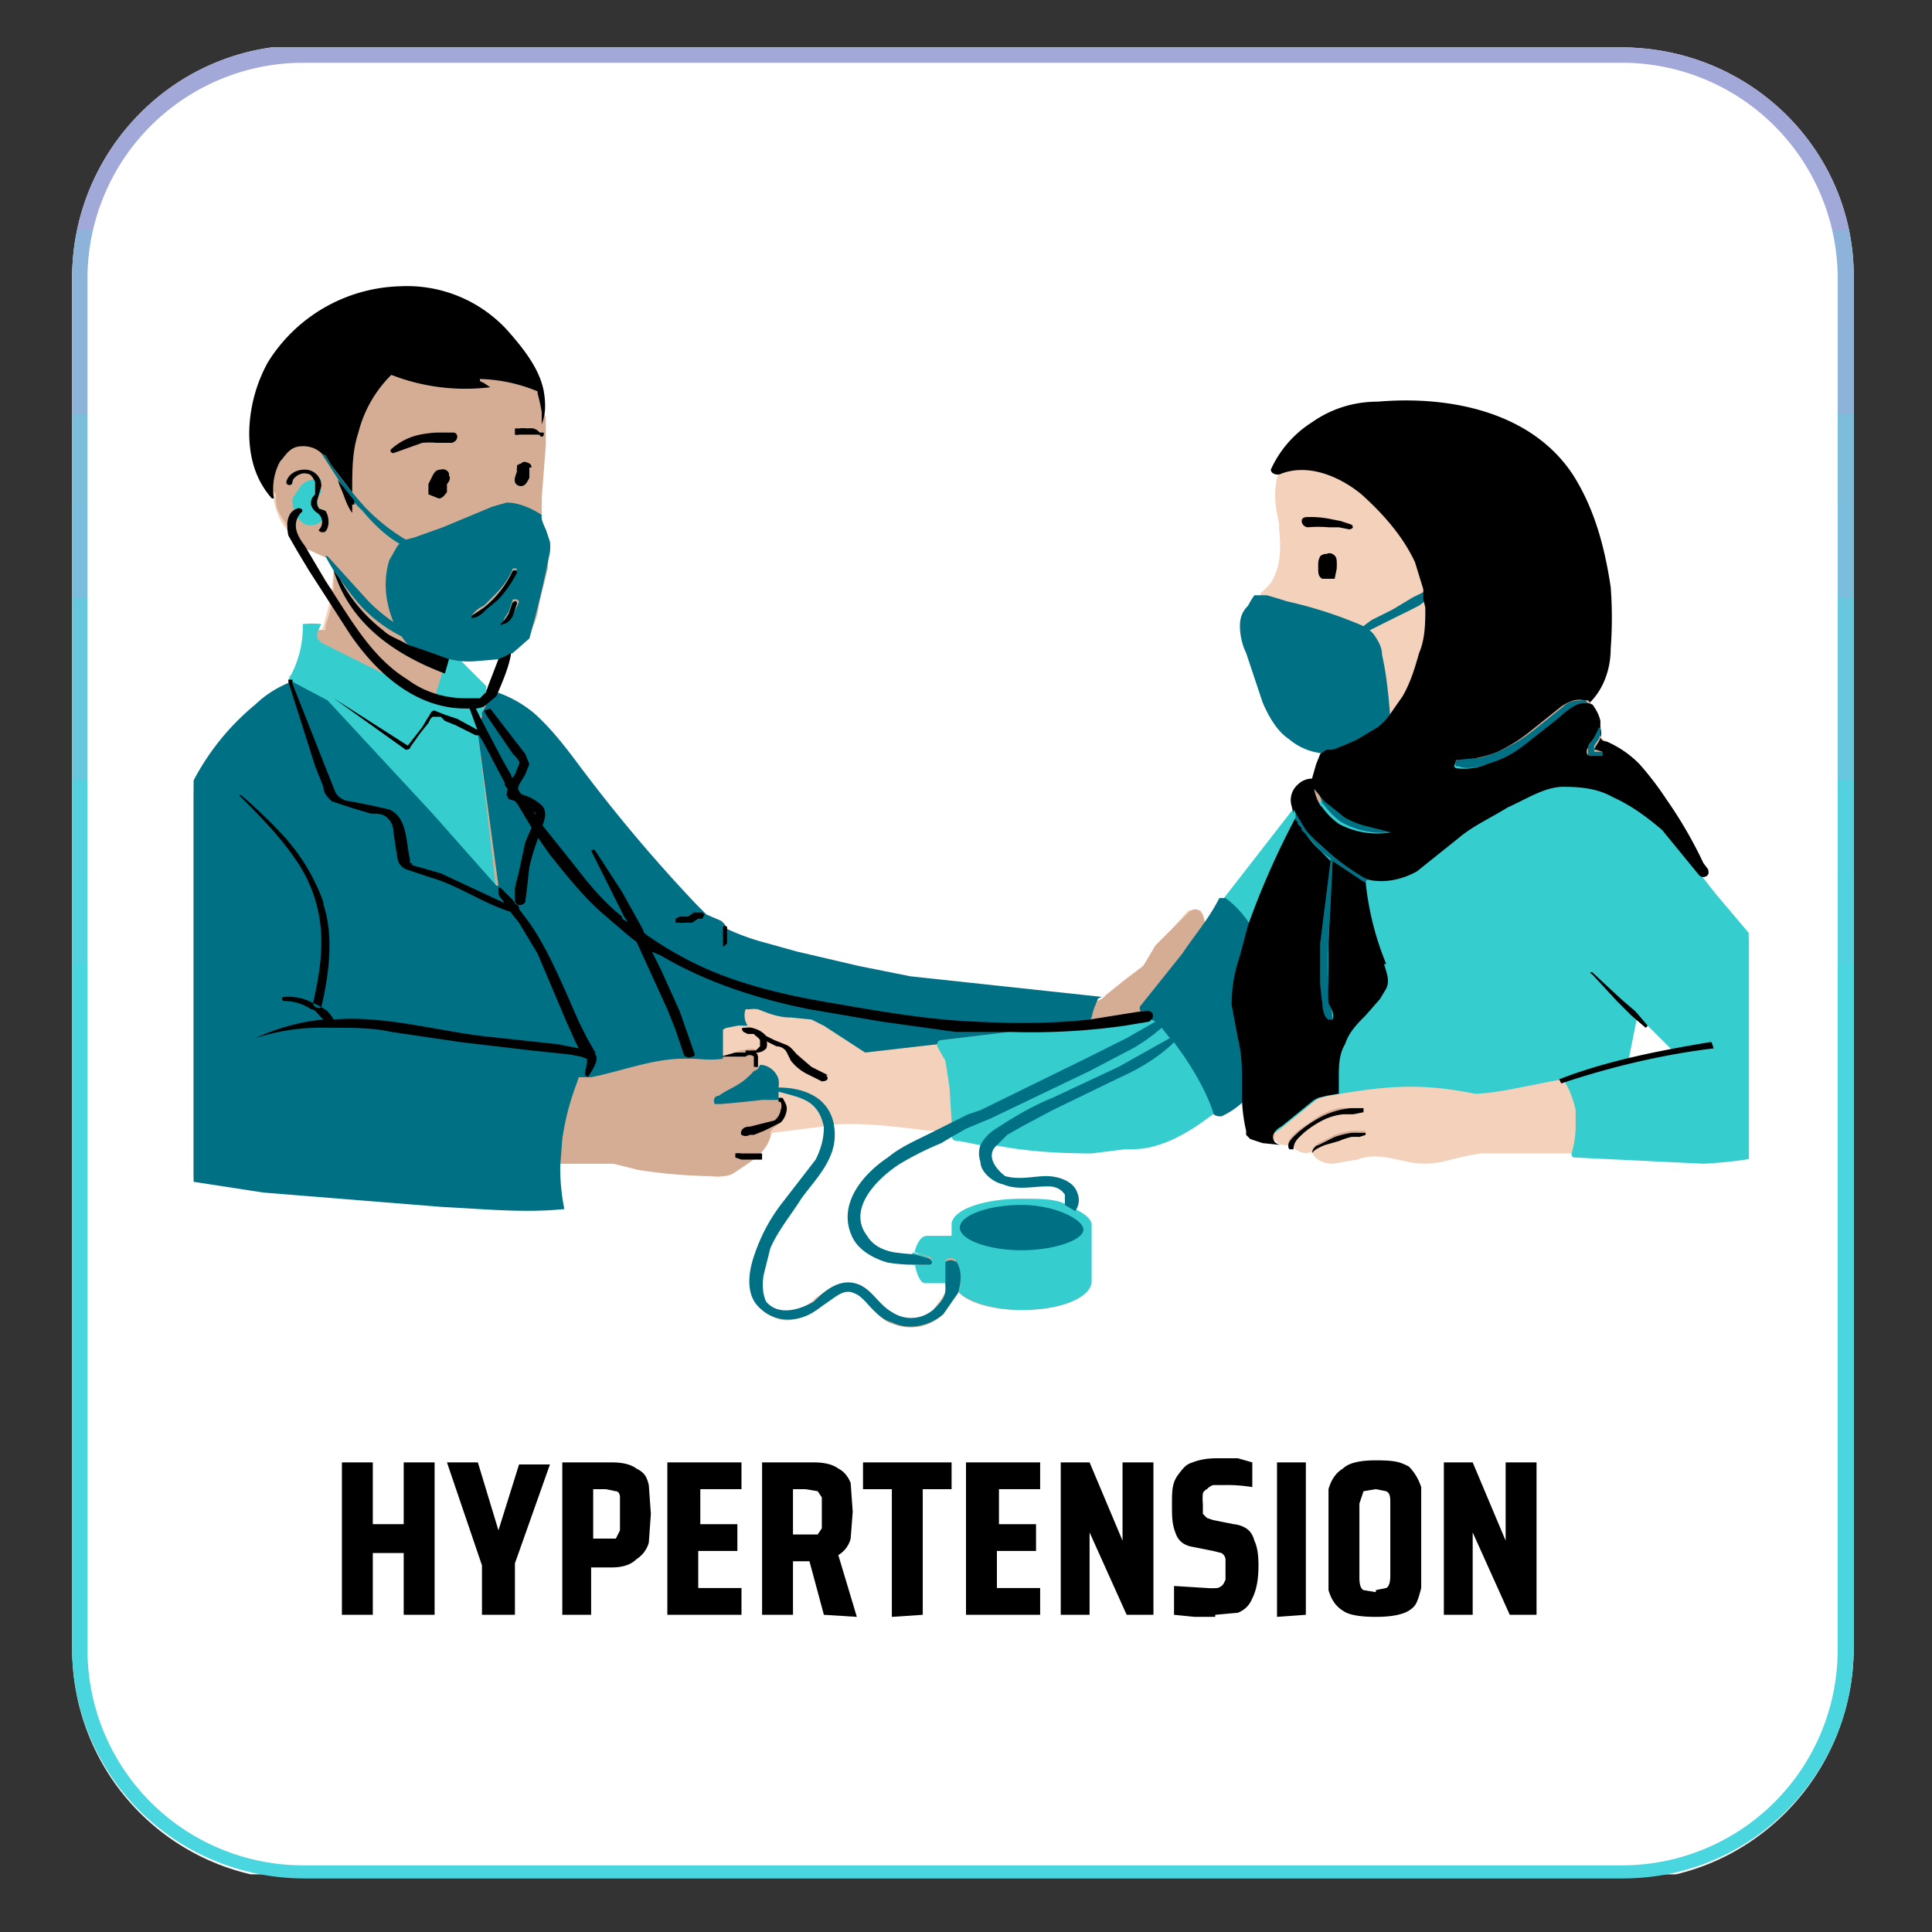
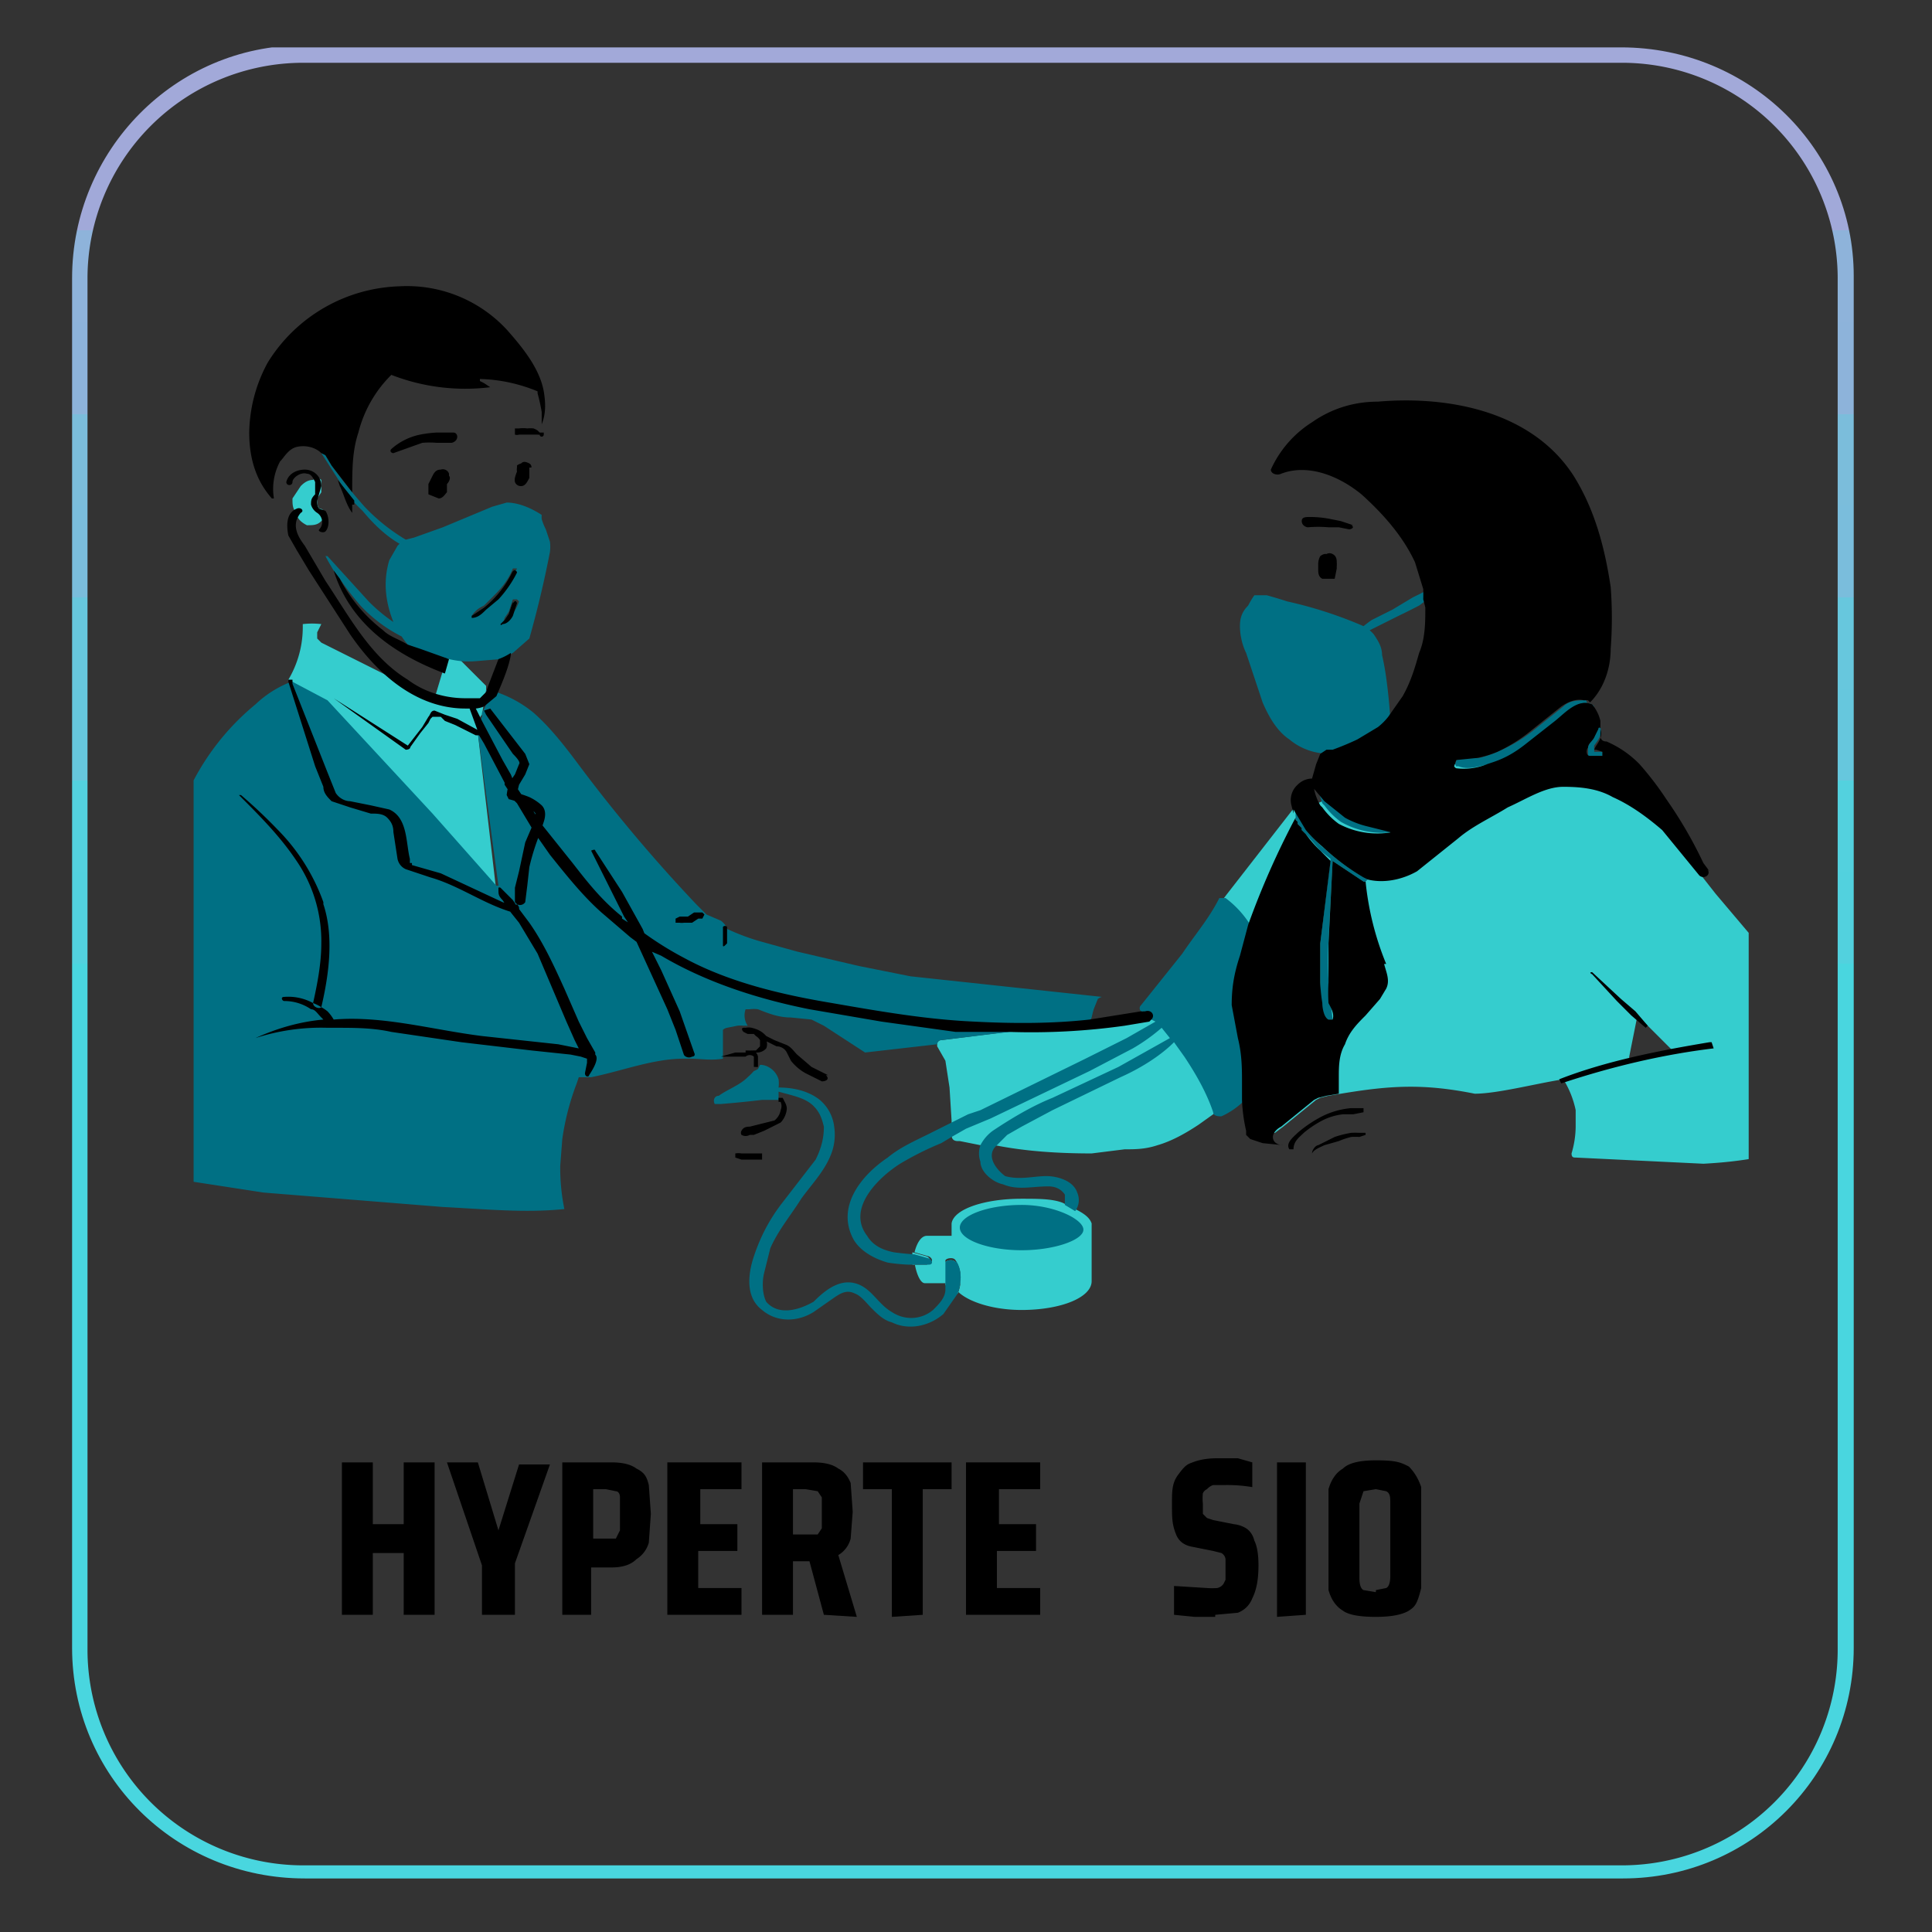
<svg xmlns="http://www.w3.org/2000/svg" width="125" height="125" viewBox="0 0 93.8 93.8">
  <rect x="0" y="0" width="93.8" height="93.8" fill="#333333" stroke="none" />
  <style>.B{clip-rule:nonzero}</style>
  <defs>
    <clipPath id="A">
      <path d="M3.5 2.3H90v89.1H3.5zm0 0" class="B" />
    </clipPath>
    <clipPath id="B">
-       <path d="M14.7 2.3h64C85 2.3 90 7.3 90 13.4V80c0 6.2-5 11.3-11.2 11.3h-64c-6.3 0-11.3-5-11.3-11.3V13.5c0-6.2 5-11.3 11.2-11.3m0 0" class="B" />
-     </clipPath>
+       </clipPath>
    <clipPath id="C">
      <path d="M3.5 2.3H90v89H3.5zm0 0" class="B" />
    </clipPath>
    <clipPath id="D">
      <path d="M14.7 2.3h64C85 2.3 90 7.3 90 13.4V80c0 6.2-5 11.2-11.2 11.2h-64c-6.3 0-11.3-5-11.3-11.2V13.5c0-6.2 5-11.3 11.2-11.3m0 0" class="B" />
    </clipPath>
    <clipPath id="F">
-       <path d="M9.4 14h75.5v50.6H9.4zm0 0" class="B" />
-     </clipPath>
+       </clipPath>
    <clipPath id="G">
      <path d="M14 23h70.9v41H14zm0 0" class="B" />
    </clipPath>
    <clipPath id="H">
      <path d="M9.4 21H78v43.6H9.4zm0 0" class="B" />
    </clipPath>
    <clipPath id="I">
      <path d="M11 13.8h73V57H11zm0 0" class="B" />
    </clipPath>
    <path id="J" d="M32.4 78.4V71H36v1.3h-2V74h1.8v1.3h-1.9v1.8H36v1.3zm0 0" />
-     <path id="K" d="m54.7 78.4-1.8-4v4h-1.4V71h1.4l1.6 3.8V71H56v7.4zm0 0" />
    <linearGradient id="E" x1="57.8" x2="57.8" y1="0" y2="119" gradientUnits="userSpaceOnUse">
      <stop offset="0" stop-color="#ABA4D8" />
      <stop offset="0" stop-color="#AAA4D8" />
      <stop offset="0" stop-color="#AAA5D8" />
      <stop offset="0" stop-color="#A9A5D8" />
      <stop offset="0" stop-color="#A8A6D8" />
      <stop offset="0" stop-color="#A7A6D8" />
      <stop offset="0" stop-color="#A6A6D8" />
      <stop offset="0" stop-color="#A6A7D8" />
      <stop offset="0" stop-color="#A5A7D8" />
      <stop offset="0" stop-color="#A4A7D8" />
      <stop offset="0" stop-color="#A3A8D9" />
      <stop offset="0" stop-color="#A3A8D9" />
      <stop offset="0" stop-color="#A2A9D9" />
      <stop offset=".1" stop-color="#A1A9D9" />
      <stop offset=".1" stop-color="#A0A9D9" />
      <stop offset=".1" stop-color="#A0AAD9" />
      <stop offset=".1" stop-color="#9FAAD9" />
      <stop offset=".1" stop-color="#9EABD9" />
      <stop offset=".1" stop-color="#9DABD9" />
      <stop offset=".1" stop-color="#9DABD9" />
      <stop offset=".1" stop-color="#9CACD9" />
      <stop offset=".1" stop-color="#9BACD9" />
      <stop offset=".1" stop-color="#9AADD9" />
      <stop offset=".1" stop-color="#99ADD9" />
      <stop offset=".1" stop-color="#99ADD9" />
      <stop offset=".1" stop-color="#98AED9" />
      <stop offset=".1" stop-color="#97AED9" />
      <stop offset=".1" stop-color="#96AFD9" />
      <stop offset=".1" stop-color="#96AFDA" />
      <stop offset=".1" stop-color="#95AFDA" />
      <stop offset=".1" stop-color="#94B0DA" />
      <stop offset=".1" stop-color="#93B0DA" />
      <stop offset=".1" stop-color="#93B0DA" />
      <stop offset=".1" stop-color="#92B1DA" />
      <stop offset=".1" stop-color="#91B1DA" />
      <stop offset=".1" stop-color="#90B2DA" />
      <stop offset=".1" stop-color="#8FB2DA" />
      <stop offset=".1" stop-color="#8FB2DA" />
      <stop offset=".1" stop-color="#8EB3DA" />
      <stop offset=".2" stop-color="#8DB3DA" />
      <stop offset=".2" stop-color="#8CB4DA" />
      <stop offset=".2" stop-color="#8CB4DA" />
      <stop offset=".2" stop-color="#8BB4DA" />
      <stop offset=".2" stop-color="#8AB5DA" />
      <stop offset=".2" stop-color="#89B5DA" />
      <stop offset=".2" stop-color="#89B6DA" />
      <stop offset=".2" stop-color="#88B6DB" />
      <stop offset=".2" stop-color="#87B6DB" />
      <stop offset=".2" stop-color="#86B7DB" />
      <stop offset=".2" stop-color="#86B7DB" />
      <stop offset=".2" stop-color="#85B7DB" />
      <stop offset=".2" stop-color="#84B8DB" />
      <stop offset=".2" stop-color="#83B8DB" />
      <stop offset=".2" stop-color="#82B9DB" />
      <stop offset=".2" stop-color="#82B9DB" />
      <stop offset=".2" stop-color="#81B9DB" />
      <stop offset=".2" stop-color="#80BADB" />
      <stop offset=".2" stop-color="#7FBADB" />
      <stop offset=".2" stop-color="#7FBBDB" />
      <stop offset=".2" stop-color="#7EBBDB" />
      <stop offset=".2" stop-color="#7DBBDB" />
      <stop offset=".2" stop-color="#7CBCDB" />
      <stop offset=".2" stop-color="#7CBCDB" />
      <stop offset=".2" stop-color="#7BBDDB" />
      <stop offset=".3" stop-color="#7ABDDC" />
      <stop offset=".3" stop-color="#79BDDC" />
      <stop offset=".3" stop-color="#78BEDC" />
      <stop offset=".3" stop-color="#78BEDC" />
      <stop offset=".3" stop-color="#77BFDC" />
      <stop offset=".3" stop-color="#76BFDC" />
      <stop offset=".3" stop-color="#75BFDC" />
      <stop offset=".3" stop-color="#75C0DC" />
      <stop offset=".3" stop-color="#74C0DC" />
      <stop offset=".3" stop-color="#73C0DC" />
      <stop offset=".3" stop-color="#72C1DC" />
      <stop offset=".3" stop-color="#72C1DC" />
      <stop offset=".3" stop-color="#71C2DC" />
      <stop offset=".3" stop-color="#70C2DC" />
      <stop offset=".3" stop-color="#6FC2DC" />
      <stop offset=".3" stop-color="#6FC3DC" />
      <stop offset=".3" stop-color="#6EC3DC" />
      <stop offset=".3" stop-color="#6DC4DC" />
      <stop offset=".3" stop-color="#6CC4DD" />
      <stop offset=".3" stop-color="#6BC4DD" />
      <stop offset=".3" stop-color="#6BC5DD" />
      <stop offset=".3" stop-color="#6AC5DD" />
      <stop offset=".3" stop-color="#69C6DD" />
      <stop offset=".3" stop-color="#68C6DD" />
      <stop offset=".3" stop-color="#68C6DD" />
      <stop offset=".3" stop-color="#67C7DD" />
      <stop offset=".4" stop-color="#66C7DD" />
      <stop offset=".4" stop-color="#65C7DD" />
      <stop offset=".4" stop-color="#65C8DD" />
      <stop offset=".4" stop-color="#64C8DD" />
      <stop offset=".4" stop-color="#63C9DD" />
      <stop offset=".4" stop-color="#62C9DD" />
      <stop offset=".4" stop-color="#61C9DD" />
      <stop offset=".4" stop-color="#61CADD" />
      <stop offset=".4" stop-color="#60CADD" />
      <stop offset=".4" stop-color="#5FCBDE" />
      <stop offset=".4" stop-color="#5ECBDE" />
      <stop offset=".4" stop-color="#5ECBDE" />
      <stop offset=".4" stop-color="#5DCCDE" />
      <stop offset=".4" stop-color="#5CCCDE" />
      <stop offset=".4" stop-color="#5BCDDE" />
      <stop offset=".4" stop-color="#5BCDDE" />
      <stop offset=".4" stop-color="#5ACDDE" />
      <stop offset=".4" stop-color="#59CEDE" />
      <stop offset=".4" stop-color="#58CEDE" />
      <stop offset=".4" stop-color="#58CFDE" />
      <stop offset=".4" stop-color="#57CFDE" />
      <stop offset=".4" stop-color="#56CFDE" />
      <stop offset=".4" stop-color="#55D0DE" />
      <stop offset=".4" stop-color="#54D0DE" />
      <stop offset=".4" stop-color="#54D0DE" />
      <stop offset=".4" stop-color="#53D1DE" />
      <stop offset=".5" stop-color="#52D1DE" />
      <stop offset=".5" stop-color="#51D2DF" />
      <stop offset=".5" stop-color="#51D2DF" />
      <stop offset=".5" stop-color="#50D2DF" />
      <stop offset=".5" stop-color="#4FD3DF" />
      <stop offset=".5" stop-color="#4ED3DF" />
      <stop offset=".5" stop-color="#4ED4DF" />
      <stop offset=".5" stop-color="#4DD4DF" />
      <stop offset=".5" stop-color="#4CD4DF" />
      <stop offset=".5" stop-color="#4BD5DF" />
      <stop offset=".5" stop-color="#4AD5DF" />
      <stop offset=".5" stop-color="#4AD6DF" />
      <stop offset=".5" stop-color="#49D6DF" />
    </linearGradient>
  </defs>
  <g clip-path="url(#A)">
    <g clip-path="url(#B)">
      <path fill="#fff" d="M3.5 2.3H90V91H3.5zm0 0" />
    </g>
  </g>
  <g clip-path="url(#C)">
    <g clip-path="url(#D)">
      <path fill="none" stroke="url(#E)" stroke-width="2" d="M15 0h85.6a15 15 0 0 1 15 15v89a15 15 0 0 1-15 15H15a15 15 0 0 1-15-15V15A15 15 0 0 1 15 0Zm0 0" transform="matrix(.748 0 0 .748 3.5 2.3)" />
    </g>
  </g>
  <g clip-path="url(#F)">
    <path fill="#f3d1bb" d="M14 32.8h.1v.2zm75.6 21.4-.3.2a8.6 8.6 0 0 1-1.2.7c-1.5.7-3.3 1.1-5.4 1.2h-1c-1.3 0-2.6 0-3.8-.2h-1.4v-.3h-.1v.2h-4.5c-1.5.2-2.1.7-3.6.4-.9-.2-1.6-.4-2.4-.1l-1.2.2c-.4 0-.9-.2-1-.6-.3.2-.8 0-1-.3h-.2c-.3 0-.6-.1-.6-.4a.4.4 0 0 1 0-.1.5.5 0 0 1 0-.2l-.1.1a.5.5 0 0 0 0 .2.6.6 0 0 0 0 .2h-.4a1 1 0 0 1-.4-.3l-.3-.1v-.1a7.7 7.7 0 0 1-.2-1.5V53l-.3.3a3.6 3.6 0 0 1-1 .7H59l-.1-.2-.2.1-.7.5c-.7.5-1.4.8-2 1l-1.5.2-1.6.2H52c-1.4 0-2.8-.2-3.8-.3h-.1v.1a.9.9 0 0 0-.2.8c.1.3.4.6.8.8l.9.1a7 7 0 0 0 .5 0h.6c.2 0 1 0 1.3.7a.7.7 0 0 1 0 .6l-.2.2.2.1c.4.2.7.4.7.7v2.7c0 .6-1.3 1.2-3.2 1.2-1.3 0-2.5-.3-3-.8l-.2-.2v.3a2.8 2.8 0 0 1-.8 1 2.2 2.2 0 0 1-1.4.5 2.3 2.3 0 0 1-.9-.1c-.3-.1-.6-.4-.9-.7l-.1-.2c-.2-.2-.4-.5-.7-.6a.9.9 0 0 0-.4 0c-.3 0-.6 0-.8.2l-.5.3-.5.4c-.4.3-.8.4-1.2.4a1.7 1.7 0 0 1-1.1-.4c-.5-.5-.7-1.3-.3-2.4.2-.8.6-1.6 1.2-2.5l.7-.8 1-1.5c.4-.5.5-1.2.5-1.7H39.9l-2.4.3-.1.2c-.2.7-.8 1.1-1.4 1.5-.3.2-.6.4-.9.4-.2.1-.5 0-.8 0l-3.3-.3-1.2-.3H27.2v-.2H27v.2l.1 2h-1.7a46 46 0 0 1-3.8-.2l-8.8-.7c-1.3-.1-2.6-.2-3.8-.6-1-.2-2.8-.7-3-1.9 0-1 0-2.1.3-3.3v-1a55.4 55.4 0 0 1 2.3-10.4l.7-2a11.8 11.8 0 0 1 3.2-4.2 5.2 5.2 0 0 1 1.5-1h.2l.5-.1-.4-.2a5.3 5.3 0 0 0 .6-2.3h.7l.1-.2.4-1.5-.4-.7-.5-.7-.6-1-.2-.3a3.5 3.5 0 0 1-.7-.8 3.3 3.3 0 0 1-.4-1.1V24c-.8-1-1-2.2-1-3a7.1 7.1 0 0 1 .8-3.3c1.2-2 3.6-3.5 6.3-3.7h.4c1.8 0 3.5.8 4.7 2.1.8.9 1.5 1.9 1.7 3a3.6 3.6 0 0 1 0 .8l.1.4a6 6 0 0 1 0 .3l.1 1.1a28.1 28.1 0 0 1-.3 3.4v.1l.2.6.2.5a2 2 0 0 1 0 .5v.9l-.4 1.6c-.1.6-.2 1.2-.5 1.6a2.3 2.3 0 0 1-.8.7h-.1v.2c0 .5-.3 1.1-.7 1.8v.2h.1a5.4 5.4 0 0 1 1.8 1c.8.6 1.4 1.5 2 2.2v.2a76 76 0 0 0 5.8 6.8l.4.4.2.1.3.2.3.2a1 1 0 0 1 .2.2h.1v.1h.1a11.4 11.4 0 0 0 1.5.7l1.7.5 3.1.7 2.5.5c1.7.3 3.5.4 5.2.5l4 .4v.1a.6.6 0 0 1 .2-.1l.3-.2 1-.8.8-.7c.3-.3.3-.6.5-.9l.8-.8.8-.9h.6c.2.3.2.7.2 1l.1-.3.8-1.1h.2l3.3-4.4v-.1a1 1 0 0 1 0-.2.9.9 0 0 1 .4-.8.8.8 0 0 1 .4-.2h.2V38l.3-.7V37l.2-.3h.2v-.4h-.3c-.5 0-1-.2-1.5-.6-.5-.4-1-1-1.3-1.8a20 20 0 0 1-.9-2.4v-.1l-.2-1c0-.4 0-.7.3-1a3 3 0 0 1 .3-.3l.2-.2v-.1a4.4 4.4 0 0 0 .5-.5c.5-.8.5-1.7.4-2.6v-.3c-.2-.8-.3-1.7 0-2.5a5.1 5.1 0 0 1 1.8-2.3 6 6 0 0 1 3.1-1h1.2c2.6 0 6.2.6 8.1 3.6 1 1.4 1.5 3.2 1.7 5.3a21 21 0 0 1 0 3c0 1.1-.2 2-.8 2.5V34.4l.4.7v.5c0 .3.2.4.4.5a5 5 0 0 1 1.5 1.2 15 15 0 0 1 1.2 1.6 21 21 0 0 1 1.8 3v.1a10 10 0 0 0 .4.4l-.1.1h-.1v-.1l-.3.2 1.2 1.5 1.8 2.2a30 30 0 0 1 3.2 4.8c.5.8 1 1.6 1 2.5v.6zM16.2 27.7v-.2l-.3-.4a5 5 0 0 1-1-.5v.1l1 1.6.2.4zm7.7 5.7.4-1 .1-.3.2-.4-.4.1a3.5 3.5 0 0 1-1 .2 4.4 4.4 0 0 1-.8 0l-.5-.2 1.6 1.7v.7l.3.1v-.2H23.5l.3-.4.1-.2zm22.3 28.8H45c-.2 0-.3-.3-.4-.7v-.2h-.4L43 61c-.7-.1-1.3-.5-1.6-1.1-.7-1.4.4-2.8 1.7-3.7l2-1.1.3-.2h-.3c-1.6-.2-3.1-.4-4.7-.3h-.2a2.4 2.4 0 0 1 0 1.2c-.3.7-.8 1.3-1.2 1.8l-.4.4c-.5.7-1 1.5-1.4 2.4a5.2 5.2 0 0 0-.4 1.3c0 .5-.1 1 .2 1.4a1.3 1.3 0 0 0 1 .6c.5 0 1-.2 1.4-.5l.2-.2c.5-.3 1-.7 1.5-.7h.3l1 .8c.1.3.4.5.7.7a1.9 1.9 0 0 0 1 .2c.4 0 .8-.1 1.2-.4l.7-1a1.3 1.3 0 0 0 0-.3zm1.5-5.9a1 1 0 0 1 .1-.6l.1-.3h-.2l-1-.1h-.1v-.1H46.2l-.4-.1-.3.1-2 1.1c-.4.3-1.8 1.3-2 2.5A1.7 1.7 0 0 0 42 60c.5.6 1 .8 1.6.9a13 13 0 0 0 .9 0l.2.1v-.2c0-.4.3-.6.4-.6h1.4v-.7c0-.6 1.3-1.2 3.2-1.2a7 7 0 0 1 2 .3h.1c.2-.2.2-.6.1-.8-.1-.2-.5-.4-1-.4h-.7a8 8 0 0 1-.5 0l-.8-.1c-.5-.2-1-.5-1-1zm33.7-5.2-.2-.3-1.1-1a4 4 0 0 1-.5-.5l-.2-.2-.1.3-.3 2v.2h.2l2-.5zm-34.8 4.2" />
    <path fill="#d5ad95" d="M89.6 53.6c0-.9-.5-1.7-1-2.5-.8-1.6-1.9-3.2-3.2-4.8L83.6 44l-1.2-1.5.2-.2h.1v.1a.1.1 0 0 0 .2 0l-.4-.5a21 21 0 0 0-1.8-3.1 15 15 0 0 0-1.2-1.6A5 5 0 0 0 78 36c-.2-.1-.4-.2-.4-.5V35a1.8 1.8 0 0 0-.3-.7h-.1v-.2c.6-.7.8-1.5.9-2.7a20 20 0 0 0 0-3c-.3-2-.8-3.8-1.8-5.2-2-3-5.5-3.6-8.1-3.6H67a6 6 0 0 0-3 1 5.1 5.1 0 0 0-2 2.2h.2a3 3 0 0 1 1.1-.2c1 0 2 .5 3 1.3 1.2 1 2 2.1 2.6 3.3a7 7 0 0 1 .5 1.4l-.1.2-.6.3-.8.4-.2.1-.7.4-.2.2-.3.1.3-.1 1-.5 1-.6.4-.2.2-.1V29.5c.1.7 0 1.5-.2 2.3a10 10 0 0 1-.9 2.2 7.5 7.5 0 0 1-.7 1l-.3.4V35l-.2-2.2-.2-1a2 2 0 0 0-.3-.9 1.6 1.6 0 0 0-.2-.2l-.2-.1-1.3-.6h-.2a20 20 0 0 0-2.2-.7l-1.1-.2h-.2a.2.2 0 0 0-.2 0 4 4 0 0 0-.3.4q-.3.5-.3 1c0 .3 0 .6.2 1v.1l.9 2.4c.3.8.8 1.4 1.3 1.8.4.4 1 .6 1.5.6h.2l.1.3h-.1a.4.4 0 0 0-.2.1v.3l-.1.2-.2.7v.1h-.2a.8.8 0 0 0-.5.2.9.9 0 0 0-.4.8V39.4l-3.2 4.3-.1.2-.2-.1-.8 1.1-.1.2c0-.2 0-.6-.2-.8-.1-.2-.4-.2-.6 0l-.8.8-.8.8-.6 1-.8.6-1 .8-.2.2a.7.7 0 0 0-.2.1l-4-.5-5.2-.5-2.5-.5-3-.7-1.8-.5a11 11 0 0 1-1.5-.6h-.1v-.1L35 45a1 1 0 0 0-.2-.2l-.3-.2-.3-.2H34v-.1a3 3 0 0 1-.4-.4 76 76 0 0 1-5.7-6.8l-.2-.2c-.5-.7-1.1-1.6-2-2.2a5.6 5.6 0 0 0-1.7-1H24l.1-.2c.4-.7.6-1.3.7-1.8v-.2a2.3 2.3 0 0 0 .8-.7c.4-.4.5-1 .6-1.6l.4-1.6v-1a1.8 1.8 0 0 0 0-.4l-.2-.5a3 3 0 0 1-.2-.6v-.1h.1c.1 0 0 0 0 0v-.8l.2-2.6V20.3l-.1-.3a3.6 3.6 0 0 0 0-1c-.3-1-1-2-1.8-2.9a6.3 6.3 0 0 0-4.8-2h-.3a7.6 7.6 0 0 0-6.3 3.6 7.1 7.1 0 0 0-.8 3.3c0 .8.2 2 1 3V24.3c0 .4.2.7.4 1a3.5 3.5 0 0 0 .7.9l.2.3.6 1 .5.7.4.7a11 11 0 0 1-.4 1.5v.2a4 4 0 0 0-.8 0 5.3 5.3 0 0 1-.6 2.3l.4.2-.5.1-.2.1a5.1 5.1 0 0 0-1.5.9 11.8 11.8 0 0 0-3.2 4.3l-.7 1.9a55.4 55.4 0 0 0-2.2 10.3l-.1 1.1C6 53 5.9 54.1 6 55.1c.2 1.2 2 1.7 3 2 1.2.3 2.5.4 3.8.5l8.8.7 3.8.2a20 20 0 0 0 1.7 0 10.4 10.4 0 0 1 0-2v-.2h.1v.2H29.8l1.2.3a23.9 23.9 0 0 0 4.1.3c.4 0 .6-.2.9-.4.6-.4 1.2-.8 1.4-1.5V55a.7.7 0 0 1 .1-.2l.4-.3c.4-.3.4-1 0-1.2a4 4 0 0 0-.3 0V53l.1-.2v-.1a1.3 1.3 0 0 0 0-.4 1 1 0 0 0-.4-.4.6.6 0 0 0-.4-.1h-.1V51c-.3-.2-.6 0-.9 0a3 3 0 0 1-.8.3 3 3 0 0 1-.2 0V50a.6.6 0 0 1 .3-.2l.6-.1a1 1 0 0 1 .2 0 1.1 1.1 0 0 1 0-.6s0-.2.2-.2a.3.3 0 0 1 .2 0 1.6 1.6 0 0 1 .5 0c.5.2 1 .4 1.5.4h.2l.8.1.7.4 2 1.3 3.3-.4h.2v.1l.4.8a5.7 5.7 0 0 1 .3 1.3c0 .5.1 1 0 1.6v.1l-1 .5h-.1l-2 1.2c-1.3 1-2.4 2.3-1.7 3.7.3.6.9 1 1.6 1.1l1 .2h.4l.1.2c0 .4.3.7.4.7h1.2v.2a2 2 0 0 1-.1.2 2.3 2.3 0 0 1-.7 1.1 1.9 1.9 0 0 1-1.2.4 1.9 1.9 0 0 1-1-.2l-.7-.7c-.3-.3-.6-.6-1-.7a1.2 1.2 0 0 0-.3 0c-.5 0-1 .3-1.5.6l-.2.2c-.4.3-.9.5-1.3.5a1.3 1.3 0 0 1-1.1-.6c-.3-.4-.3-.9-.2-1.4 0-.4.2-.8.4-1.3.3-.9 1-1.7 1.5-2.4l.3-.4c.4-.5 1-1.1 1.1-1.8.2-.4.2-.8.2-1.2a1.8 1.8 0 0 0-.7-1.1 3 3 0 0 0-1.8-.6c.6 0 1.3.2 1.8.7a1.7 1.7 0 0 1 .5 1c0 .5-.1 1.2-.4 1.7L38.7 58a17 17 0 0 0-.7.8c-.6 1-1 1.7-1.2 2.5-.4 1.1-.2 1.9.3 2.4.3.2.7.4 1.1.4a2.3 2.3 0 0 0 1.2-.4c.2 0 .4-.2.5-.3a10 10 0 0 1 .5-.4c.2-.1.5-.3.8-.3a.9.9 0 0 1 .4.1c.3.1.5.4.7.6l.1.2c.3.3.6.6 1 .7a2.3 2.3 0 0 0 2.3-.4 2.8 2.8 0 0 0 .6-1l.1-.3.2.2c.5.5 1.7.8 3 .8 2 0 3.2-.6 3.2-1.2v-2.7c0-.3-.3-.5-.7-.7H52l.2-.3a.7.7 0 0 0 0-.6c-.2-.7-1-.7-1.3-.7a7 7 0 0 0-.6 0h-.5l-1-.1c-.3-.2-.6-.5-.7-.8a.9.9 0 0 1 .1-.8l.1-.1h.1a28.8 28.8 0 0 0 4.7.3l1.6-.2c.5 0 1 0 1.5-.2.6-.2 1.3-.5 2-1a12 12 0 0 0 .7-.5h.2l.2.1a3.8 3.8 0 0 0 1-.7l.3-.3v.4l.2 1.5.3.2c0 .2.3.2.4.2h.4a.6.6 0 0 1 0-.3.6.6 0 0 1 0-.1 1 1 0 0 1 .3-.3l1.3-1 .4-.3a1.4 1.4 0 0 1 .3-.2h.3l.7-.2a20.2 20.2 0 0 1 6.6 0c1 0 2.6-.4 4-.6l.5-.1-.1.1v.1a4.7 4.7 0 0 1 .4 1l.1.4v.4l.1.1v.4c0 .4 0 .9-.2 1.4H78l3.8.2a26 26 0 0 0 1 0c2.2 0 4-.5 5.4-1.2a9.4 9.4 0 0 0 1.1-.6h.1l.3-.3v-.6zM15.8 28.3l-1-1.6h.2l.9.4.2.4.1.2v1zm8 5.3v.1l-.3.5.3-.1v.2h-.4V33.5L22 31.8l.5.1h.7a3.5 3.5 0 0 0 1.1 0l.4-.2-.2.3v.4l-.5 1a2 2 0 0 1 0 .2zm25 23.8h.8a8 8 0 0 0 .5 0h.8c.4 0 .8.3 1 .5 0 .2 0 .6-.2.8h-.1a7 7 0 0 0-2-.3c-1.9 0-3.1.6-3.2 1.2v.7H45c-.1 0-.3.2-.4.6v.2h-.2a13 13 0 0 1-1-.1c-.4-.1-1-.3-1.5-.9a1.7 1.7 0 0 1-.3-1.3c.2-1.2 1.6-2.2 2-2.5.6-.4 1.3-.8 2-1l.7-.4v.2h.2l.1.1 1 .2h.3l-.1.3a1 1 0 0 0 0 .6c0 .6.5 1 1 1zm4-8h.2a4 4 0 0 0 0 .2h-.2zm28.3 1.7a33 33 0 0 0-2 .4l-.2.1v-.2l.4-2v-.3l.3.2.4.4 1.2 1.1.2.3zm-41.4 1a4 4 0 0 1-.2 0h.2l.1.1.2.1-.3-.1zM36.2 50H36.5 36.2zM14.1 32.8v.2zm23 17.7zm27 3.8a5 5 0 0 0-.8.6c-.2.2-.6.4-.5.8h-.2c-.2-.3.2-.6.4-.8l1-.7a3.9 3.9 0 0 1 1-.4 4 4 0 0 1 .6 0h.6c-.2.2-.3.2-.5.2h-.5a2.9 2.9 0 0 0-1 .3zm2.2.6c0 .2-.2.1-.3.1a3 3 0 0 0-.4 0 4 4 0 0 0-.6.3l-.7.2c-.2.1-.5.2-.5.4h-.1c0-.2.2-.3.3-.4l.8-.4a5 5 0 0 1 .8-.2h.7m0 0" />
  </g>
  <g clip-path="url(#G)">
    <path fill="#35cdce" d="M15.7 24.9c0-.1 0-.2-.2-.2l-.1-.2v-.3l.2-.3V23.3c-.1-.1-.3-.1-.4 0-.3 0-.5.2-.6.3l-.4.6c0 .3 0 .5.2.7 0 .3.3.5.5.6.3 0 .5 0 .7-.2l.1-.1zm30.7 36.4c-.1-.2-.5-.1-.5 0v1.1h.3a.8.8 0 0 0 .3.4c.2-.5.2-1-.1-1.5M45 61l-.7-.2a2 2 0 0 0 0 .4 2 2 0 0 0 0 .2h.7c.2-.1.2-.3 0-.4zm-23-29.4h-.2v.3h.5zm1.2 4v-.1c0-.5.1-.7.2-.8l.2-1.2v-.2l-1.3-1.3a5 5 0 0 1-.6-.1l-.6 2H21l-5.4-2.7-.2-.2v-.3l.2-.4a4 4 0 0 0-.9 0v.1A5 5 0 0 1 14 33l.1.1 1.7 1 5 5.5 3.3 3.7zM55.5 49l-.4.5-2.2.1-2.4.3-4.8.6a.2.2 0 0 0-.2.2v.1l.4.7.2 1.3.1 1.6.8-.4.6-.2 5-2.4 2.1-1 1.4-.9a8 8 0 0 0-.6-.5m34.3 4.5c-.1-1-.6-1.8-1-2.6-1-1.8-2-3.3-3.3-4.9l-2.2-2.6-1.1-1.4-.6-.7a4 4 0 0 0-.4-1.3c-.4-.6-.9-1.1-1.6-1.6-2-1.2-4.4-1.3-6.6-1.3h-2.3a15 15 0 0 0-6.3 1.6h-.1a1 1 0 0 0-.1.2 5 5 0 0 0-.6.3 2 2 0 0 0 0-.2c-.1-.2-.5-.2-.6 0l-3.5 4.5-2.8 3.8-1.2 1.7.6.5-1.4.8-2 1-5.1 2.5-.6.2-.8.4V55.1c0 .2.1.3.3.3h.1l1 .2h.7c1.5.3 3.1.4 4.7.4l1.6-.2c.5 0 1 0 1.6-.2.7-.2 1.4-.6 2-1l.7-.5a15 15 0 0 0 1.3-1.1l.7-.7v.3a8 8 0 0 0 .5 1.8c0 .3.1.5.3.6a.7.7 0 0 0 .2 0l.4-.3 1.6-1.3.2-.1.4-.1.6-.1c2.4-.4 4-.5 6.5 0 1.1 0 3-.5 4.3-.7a4.6 4.6 0 0 1 .6 1.5v.8a4.7 4.7 0 0 1-.2 1.3c0 .2.1.2.2.2l6.2.3c1.9-.1 3.8-.4 5.5-1.2a9 9 0 0 0 1.1-.7l.5-.4v-.6zm-10.7-2v-.2l.4-2 1.7 1.7zm-26.1 8v2.7c0 .8-1.5 1.4-3.4 1.4-1.4 0-2.6-.4-3.1-.9.2-.5.2-1-.1-1.5-.1-.2-.5-.1-.5 0v1.1h-1c-.2 0-.4-.4-.5-1h.7c.2 0 .2-.2 0-.3l-.7-.2c.1-.4.3-.8.6-.8h1.2v-.6c.1-.7 1.6-1.2 3.4-1.2.8 0 1.5 0 2 .2l.6.3c.4.2.7.4.8.7zm0 0" />
  </g>
  <g clip-path="url(#H)">
    <path fill="#007084" d="M66.4 42.7a11 11 0 0 1-2.1-1.5 6 6 0 0 1-.8-.8l-.3-.5-.2-.5h-.1v.2a1 1 0 0 1 0 .2l.1.1v.1l.2.2v.1l.2.2.7.8.5.4-.5 4.1v2.9c.1.3.2.7.4.8h.2l-.1-.9a8 8 0 0 1-.1-1 21 21 0 0 1 0-1.9l.2-3.9 1.5 1a.1.1 0 0 0 .1 0zm11.4-6.2h-.4v-.1a1 1 0 0 1 0-.2c.2-.3.4-.5.3-.9h-.1l-.2.5c-.1.2-.3.3-.3.5v.4h.7v-.2zm-10.2 3.8-1.1-.3a4.3 4.3 0 0 1-1.1-.4 3.8 3.8 0 0 1-1-.8 2.7 2.7 0 0 1-.4-.7h-.1l.3.9a2 2 0 0 0 .1.1 3.5 3.5 0 0 0 .8.8 4 4 0 0 0 2.5.5v-.1m9.8-6h-.1v-.1a1.4 1.4 0 0 0-.2 0L77 34c-.4 0-.8 0-1.1.3l-1.5 1.2a7.6 7.6 0 0 1-1.7 1 5 5 0 0 1-.9.3h-1c-.1.1-.2.3-.1.4a.2.2 0 0 0 .1 0c.5.2 1 0 1.5-.1l.3-.1c.6-.2 1.1-.5 1.6-.9l1.4-1.1c.5-.4 1-1.1 1.7-.8.1 0 0 0 0 0zM49.6 58.5c-1.6 0-3 .5-3 1.1s1.4 1.1 3 1.1 3-.5 3-1-1.4-1.2-3-1.2m-12.7-6.8h.1l.3.1a.8.8 0 0 0-.4-.1zm16.6-3.3-9.3-1-2.5-.5-3-.7-1.8-.5a11 11 0 0 1-1.6-.6 2 2 0 0 0-.1-.2 1.1 1.1 0 0 0-.2-.2l-.7-.3-.1-.1-.4-.4A76 76 0 0 1 28 37c-.6-.8-1.3-1.7-2.1-2.4a5.8 5.8 0 0 0-1.8-1 5 5 0 0 0-.5-.1v.7a2 2 0 0 1-.2.4v.2a5 5 0 0 0-.2.6v.2l1 7.4h-.1L21 39.5 15.9 34l-1.7-.9a1 1 0 0 0-.3.1 5.2 5.2 0 0 0-1.5 1 12 12 0 0 0-3.3 4.3l-.7 2a55.3 55.3 0 0 0-2.2 10.3c-.1 1.4-.5 3-.3 4.5.1 1.2 2 1.7 3 2l3.9.6 8.7.7c2 .1 4 .3 5.9.1a10 10 0 0 1-.2-2.1l.1-1.3a12.4 12.4 0 0 1 .7-2.7l.1-.3h.6c1.5-.3 3-.9 4.5-.9h.3c.5 0 1 .1 1.6 0V50a.4.4 0 0 1 .2-.1l.5-.1a1.2 1.2 0 0 1 .3 0 2 2 0 0 1 .2 0 .9.9 0 0 1-.1-.8h.2a1.6 1.6 0 0 1 .4 0c.5.2 1 .4 1.6.4l1 .1.6.3 2 1.3 3.5-.4a.2.2 0 0 1 .2-.2l3.3-.4 1.5-.2 2.4-.3.1-.2a6 6 0 0 1 .1-.4l.2-.5a.6.6 0 0 1 .2-.1v-.1zm-7.1 12.9c-.1-.2-.5-.1-.5 0v1.3c0 .4-.3.7-.6 1-.6.5-1.4.5-2 .1-.7-.4-1-1.2-1.8-1.4-.8-.2-1.5.4-2 .9-.7.4-1.7.7-2.3 0-.2-.4-.2-1-.1-1.4l.3-1.2c.4-.9 1-1.6 1.5-2.4.5-.7 1.2-1.4 1.5-2.3a2.6 2.6 0 0 0 .1-1.2 2 2 0 0 0-.7-1.3c-.5-.4-1.2-.6-2-.6a1.5 1.5 0 0 0 0-.4 1 1 0 0 0-.5-.6.8.8 0 0 0-.4-.1l-.1.2a1 1 0 0 1-.2.1 3 3 0 0 1-.3.3c-.4.4-1 .6-1.4.9-.2 0-.3.2-.2.4h.3a49 49 0 0 0 2-.2h.8V53c.7.2 1.3.3 1.7.7.3.3.4.6.5 1 0 .5-.1 1-.4 1.6l-1.7 2.2c-.6.8-1 1.6-1.3 2.5-.3.9-.4 2 .4 2.6.7.6 1.7.6 2.5.1l1-.7c.3-.2.6-.4 1-.2.3.1.6.5.8.7.3.3.6.6 1 .7.8.4 1.8.2 2.5-.4l.7-1c.2-.6.2-1.2-.1-1.6zm15.2-14.1a7 7 0 0 0-.7-2.2.2.2 0 0 0-.2-.1 4.8 4.8 0 0 0-1.2-1.3h-.3c-.5 1-1.2 1.8-1.8 2.7l-2 2.5a.2.2 0 0 0 0 .3h.1l.4.4.2.1-1.4.8-2 1-5.1 2.5-.6.2-.8.4-1 .5c-.8.4-1.5.7-2.1 1.2-1.2.8-2.5 2.3-1.7 3.9.3.6 1 1 1.7 1.2a9 9 0 0 0 1 .1h1c.2 0 .2-.2 0-.3l-.7-.2a14 14 0 0 1-1-.1c-.5-.1-1-.3-1.3-.8-1-1.3.5-2.8 1.6-3.5a15 15 0 0 1 2-1l.5-.3.7-.4 1.2-.5 4.8-2.3 2.1-1.1a9 9 0 0 0 1.4-1l.4.5-2.5 1.4-3.2 1.5c-1 .4-2 1-2.9 1.6a2 2 0 0 0-.6.7 1.2 1.2 0 0 0 0 .8c0 .5.6 1 1.1 1.1.7.3 1.4.1 2.2.1.3 0 .6.1.8.4v.5l.5.3a.9.9 0 0 0 .1-.9c-.2-.6-1-.8-1.5-.8-.6 0-1.3.2-2 0-.4-.3-.9-.9-.5-1.4l.6-.6.7-.4 1.5-.8 3.3-1.6c.9-.4 1.9-1 2.6-1.7l.5.7c.6.9 1.1 1.8 1.4 2.7 0 .2.3.2.4.2a3.9 3.9 0 0 0 1.7-1.5c.9-1.6.9-3.8.6-5.5zm-36.7-18-.2.6-.2.3-.2.2s0 .1.1 0c.2 0 .4-.2.5-.4l.2-.6c0-.1-.1-.2-.2 0m0-1.6a5 5 0 0 1-1.4 1.8l-.6.4v.1c.3 0 .5-.2.7-.4l.6-.5a5.6 5.6 0 0 0 .9-1.3c0-.1-.2-.2-.2 0M15.6 22l.2.1-.1-.1m54 6.5-.5.2a22 22 0 0 1-.6.3l-1 .6-1 .5a7 7 0 0 0-.4.3 20.5 20.5 0 0 0-3.7-1.2 24 24 0 0 0-1-.3h-.6a4 4 0 0 0-.3.5c-.3.3-.4.6-.4 1s.1.9.3 1.3l.8 2.4c.3.7.7 1.4 1.3 1.8.6.5 1.3.7 2 .7a1.6 1.6 0 0 0 .3 0 9.6 9.6 0 0 0 2.4-1.2l.2-.2v-.3a26 26 0 0 0-.2-2 13 13 0 0 0-.2-1.1c0-.4-.2-.7-.4-1a2 2 0 0 0-.2-.2l.4-.2 1-.5a31 31 0 0 0 1-.5 17 17 0 0 0 .4-.3h.1l.4-.4s0-.2-.2-.2zm-43-2.2-.2-.6a2.8 2.8 0 0 1-.2-.5 1 1 0 0 1 0-.2c-.3-.2-1-.6-1.7-.6l-.7.2-2.4 1-1.4.5-.4.1a9.3 9.3 0 0 1-2-1.6 22 22 0 0 1-.6-.7 28 28 0 0 1-1-1.3l-.3-.5a1.3 1.3 0 0 0-.2-.1l.9 1.4a17 17 0 0 0 .7 1 11 11 0 0 0 .4.4c.5.6 1.1 1.2 1.8 1.6a2 2 0 0 0-.1.1l-.4.7c-.3 1-.2 2 .2 3a8 8 0 0 1-1.2-1l-2-2.2h-.1a11 11 0 0 0 .4.7l.3.4a13 13 0 0 0 1 1.3 7.1 7.1 0 0 0 2 1.5 4 4 0 0 0 .3.4 14.5 14.5 0 0 0 2 .7 5 5 0 0 0 .6.1 4.5 4.5 0 0 0 .7 0l1.2-.1.6-.3.8-.7a51 51 0 0 0 1-4.2 2 2 0 0 0 0-.5zM24.2 29l-.6.5-.6.4h-.1c.2-.3.4-.4.6-.5l.5-.5c.4-.4.7-.8.9-1.3h.2a5.6 5.6 0 0 1-1 1.4zm1 .2a2.5 2.5 0 0 1-.3.6l-.5.5.1-.3.2-.3.2-.6h.2m0 0" />
  </g>
  <g clip-path="url(#I)">
    <path d="M15.7 43.8a9.6 9.6 0 0 0-2.2-3.5 25 25 0 0 0-1.8-1.7h-.1c1 1 2 2 2.8 3.2a6.9 6.9 0 0 1 1.2 4c0 1-.2 2-.4 2.9a2 2 0 0 1 .4.2c.4-1.7.6-3.5.1-5zm.5 5.7a2 2 0 0 0-.3-.4 2 2 0 0 0-.3-.2c-.1.1-.4 0-.4-.2a2.5 2.5 0 0 0-1.4-.3c-.2 0-.1.2 0 .2a2.3 2.3 0 0 1 1.3.4c.2 0 .3.2.5.4l.1.1.1.1.1.3h.4a.2.2 0 0 0 0-.1l-.1-.3zm12.7 1.6a.3.3 0 0 0-.1 0c-.2-.2-.4-.2-.7-.2l-1-.2-3.7-.4c-2.4-.3-4.8-1-7.2-.8h-.5c-1.1.1-2.2.4-3.3.9a10.3 10.3 0 0 1 3.5-.5h.4c.9 0 1.8 0 2.7.2l3.4.5 3.4.4 1.9.2.5.1.3.1v.2l-.1.5c0 .2.2.2.2.1.2-.3.5-.8.3-1zm0 0-.4-.7-.4-.8-.7-1.6c-.5-1.1-1-2.2-1.7-3.2l-.6-.8-.2-.3-.6-.6a.1.1 0 0 0-.1 0v.1c0 .2 0 .3.2.5l.2.3.2.3.4.5.9 1.5 1.4 3.3.4.9.2.4.4.5c.2 0 .5 0 .4-.2zM25 44l-.6-.2-3-1.4L20 42H20v-.1h-.1v-.2c-.2-.8-.1-2-1-2.4l-.9-.2-1-.2c-.2 0-.5-.1-.7-.4l-.4-1-1.7-4.3V33h-.2v.1l1.3 4.1.4 1c0 .3.2.5.4.7l.9.3 1 .3c.3 0 .6 0 .8.2.2.2.3.4.3.7l.2 1.3a.7.7 0 0 0 .4.5l1.2.4c1.4.4 2.6 1.3 4 1.7.3 0 .4-.2.2-.4m1.2-4.8a2.4 2.4 0 0 0-.6-.4 5 5 0 0 0-.6-.2l.1-.4.3-.5.2-.5-.2-.5-1.7-2.2-.3.1.1.2 1.3 1.9c.1.1.4.4.3.5l-.2.5a3 3 0 0 0-.3.5 3 3 0 0 0-.1.5l.1.2a4 4 0 0 1 .6.2c.2.2.6.3.7.5l-.1.4-.1.3-.3.7-.3 1.4-.2.8v.7l.1.1a.3.3 0 0 0 .4-.1l.1-.8.1-.9a11 11 0 0 1 .5-1.6l.2-.6c.1-.3.1-.6-.1-.8zm7.4 12-.7-2-.9-2-.5-1-.4-1-1-1.8-1.3-2c0-.1-.2 0-.2 0l1.6 3.2.4.6.1.4 1.6 3.5.4 1 .4 1.2a.2.2 0 0 0 .1.1.3.3 0 0 0 .3 0s.2 0 .1-.2zm32-25.6-.6-.2-.5-.1a5 5 0 0 0-1-.1c-.2 0-.4 0-.4.2s.2.3.3.3a6 6 0 0 1 1 0h.5l.5.1c.1 0 .3-.1.1-.2zm-.8 2a1.2 1.2 0 0 0 0-.2c0-.1 0-.3-.2-.4a.3.3 0 0 0-.3 0 .2.2 0 0 0-.1 0 .5.5 0 0 0-.2.1.8.8 0 0 0-.1.4v.2c0 .2 0 .4.2.5h.6l.1-.5zm-2.1 28.1zM80 49.8l-.6-.7-.7-.6-1.4-1.3s-.2 0 0 .1l1.2 1.3.7.7.7.6zm3 .8c-2.4.4-5 .9-7.3 1.8l.1.2c2.4-.8 4.9-1.4 7.4-1.7l-.1-.3m-49-6.3h-.4l-.3.2H33l-.2.1v.2h.2a.7.7 0 0 0 .2 0h.4l.3-.2h.2l.1-.2zm1.2 1.2V45s-.1-.1-.2 0V45.9c0 .1.1 0 .1 0l.1-.1V45.5zm1.5 5.8a.4.4 0 0 0-.1-.2.5.5 0 0 0-.2 0 1 1 0 0 0-.1 0h-.7l-.7.2h1.2c.1-.1.3-.1.4 0v.5h.1a.2.2 0 0 0 .1 0v-.5zm1.4 2.5a.7.7 0 0 0-.1-.3l-.1-.2h-.2v.2a.4.4 0 0 1 .1 0 .5.5 0 0 1 0 .4.8.8 0 0 1-.3.5l-.8.2-.4.1c-.1 0-.3 0-.4.2a.2.2 0 0 0 0 .2.4.4 0 0 0 .4 0h.2l.5-.2.8-.4c.2-.2.3-.5.3-.7zM36.9 56H36a.9.9 0 0 0-.3 0v.2l.3.1H37V56zm.3-5.5a.5.5 0 0 0 0-.2 1.2 1.2 0 0 0-.4-.3 2 2 0 0 0-.3-.1.7.7 0 0 0-.3 0 .3.3 0 0 0-.1 0c-.1 0-.1.1 0 .2l.2.1H36.6l.1.1a.6.6 0 0 1 .2.2v.3l-.2.2h-.1a5 5 0 0 1-.4 0v.1h.5a.6.6 0 0 0 .5-.2.5.5 0 0 0 0-.4zm3 1.7-.4-.2-.4-.2-.7-.6c-.2-.2-.3-.4-.6-.5l-.5-.2-.4-.2H37a.8.8 0 0 0 .1.2l.6.3c.2 0 .4.1.5.3l.2.4a2.4 2.4 0 0 0 .7.6l.4.2.4.2c.2 0 .4-.1.2-.3zM66.3 55H66a4 4 0 0 0-.4 0 5 5 0 0 0-.8.2l-.8.4c-.1 0-.3.2-.3.4.1-.2.4-.3.6-.4l.7-.2a4 4 0 0 1 .6-.2 3 3 0 0 1 .4 0l.3-.1v-.1zm-.1-1.2h-.6a4 4 0 0 0-.6.1 3.9 3.9 0 0 0-1 .4 6 6 0 0 0-1 .7c-.2.2-.6.5-.4.8h.2c0-.4.3-.6.5-.8a5 5 0 0 1 .9-.6 2.9 2.9 0 0 1 1-.3h.5l.5-.1v-.2M20.4 31.5l-.6-.2c-.5-.3-.9-.4-1.2-.7a7.6 7.6 0 0 1-2.1-2.5l-.3-.4c.8 2.6 3 4.1 5.4 5l.2-.7-1.4-.5zM22 21h-.8a6 6 0 0 0-.8.1 3 3 0 0 0-1.4.7c-.1.1 0 .2.1.2l1.4-.5a4 4 0 0 1 .7 0h.7c.1 0 .3-.1.3-.3 0 0 0-.2-.2-.2zm4.2 0-.1-.1a1 1 0 0 0-.2-.1 1.6 1.6 0 0 0-.3 0 1.7 1.7 0 0 0-.4 0H25v.3a.3.3 0 0 0 .2 0h.9a.2.2 0 0 0 .1 0 .1.1 0 0 0 .2 0V21zm-4.4 2a.3.3 0 0 0-.2-.2.3.3 0 0 0-.2 0c-.2 0-.3.1-.4.3l-.2.4v.5l.5.2c.2 0 .3-.2.4-.3v-.4c.1-.1.2-.3.1-.4m-.6.7zm.4-.6zm4.2-.5a.2.2 0 0 0-.1-.2c-.2-.1-.3-.1-.4 0a.6.6 0 0 0-.2.1v.1a.6.6 0 0 0 0 .2 1.7 1.7 0 0 0-.1.3.5.5 0 0 0 0 .2.3.3 0 0 0 .3.2c.2 0 .3-.2.4-.4v-.5zm-10 2.1-.3-.1a.5.5 0 0 1-.1-.4l.2-.7c0-.5-.4-.8-.8-.8s-.8.2-.9.6c0 .2.3.2.3 0s.4-.5.7-.4c.2 0 .3.2.4.4v.6c-.2.2-.2.3-.2.5a.7.7 0 0 0 .3.4c.3.2.3.6.1.8-.1.1.2.2.3.1.2-.2.2-.7 0-1m.3 2.9.3.4-.3-.4zm8.7 4a2.8 2.8 0 0 1-.6.3l-.5 1.3-.1.3-.3.3h-.7c-1 0-2-.3-2.8-.9-1.8-1.1-2.8-3-4-4.8l-1-1.7c-.3-.4-.7-1-.2-1.6.2-.1 0-.3-.2-.2-.5.2-.5.8-.4 1.3l.4.7.6 1 2 3.1c1.3 1.9 3.2 3.6 5.6 3.6h.2a2 2 0 0 0 .3 0 1.5 1.5 0 0 0 .4-.1l.6-.5c.3-.7.6-1.4.7-2zm30.7 17.4h-.1l-2.5.4c-1.8.2-3.7.2-5.6.1-2.3-.1-4.6-.5-6.9-.9-2.4-.4-5-1-7.2-2.2a16 16 0 0 1-2.2-1.4l-.8-.5v-.1c-1-.8-1.7-1.7-2.4-2.6l-1.6-2-.7-1.2h-.1l-.4-.6-.2-.5-.4-.7-1-1.9-.3-.6-.2-.3c0-.1-.2-.1-.2 0l.1.3.4 1.1v.1l.3.5 1 1.9v.1l.2.3.1.3.3.3.6 1 .3.5.7 1c.8 1 1.6 2 2.5 2.8l1.4 1.2.8.6.7.3c2.2 1.3 4.7 2.1 7.2 2.6l3.5.6 3.6.5H49a32.4 32.4 0 0 0 5.6-.3l1.2-.2.1-.1c.2-.2 0-.5-.3-.4zM19.9 36.2h-.1l-3.6-2.3s-.1 0 0 0l3.5 2.5s.3 0 .2-.2m3.4-.7-1.1-.6-.6-.2-.5-.2c-.2 0-.2.2-.3.3l-.3.5-.7.9v.1c-.1 0 0 0 0 0h.1l.5-.7.4-.5.1-.2.1-.1h.4l.2.2.5.2 1 .5h.2v-.1zm1.6-7.8a5 5 0 0 1-1.4 1.8l-.6.4v.1c.3 0 .5-.2.7-.4l.6-.5a5.6 5.6 0 0 0 .9-1.3c0-.1-.2-.2-.2 0m0 1.4-.2.6-.2.3-.2.2s0 .1.1 0c.2 0 .4-.2.5-.4l.2-.6c0-.1-.1-.2-.2 0m-7.7-4.8v-.2l-.8-1 .1.3c.2.4.3.9.6 1.3v-.4m9.3-5.5c-.2-1.1-1-2.1-1.8-3a6.6 6.6 0 0 0-5.2-2.1 7.8 7.8 0 0 0-6.4 3.7 7.3 7.3 0 0 0-.9 3.4c0 1.2.3 2.3 1.1 3.2h.1a2.8 2.8 0 0 1 .3-1.8c.2-.2.4-.6.8-.7.4-.1.9 0 1.2.3l.2.1.3.5 1 1.3c0-1.1 0-2 .3-2.9a6 6 0 0 1 1.6-2.8 9.9 9.9 0 0 0 4.8.6l-.3-.2-.2-.1v-.1c0-.1 0 0 0 0a7.8 7.8 0 0 1 2.8.6v.1a9 9 0 0 1 .2.9v.6c.2-.5.2-1 .1-1.6zm40.9 27.8a14.2 14.2 0 0 1-1-4 .1.1 0 0 1-.1 0l-1.5-1-.2 4v1.9a8 8 0 0 0 0 1c.1.2.3.5.2.8h-.2c-.2-.1-.3-.5-.3-.8a8 8 0 0 1-.1-1v-1.9l.5-4-.5-.5a5.5 5.5 0 0 1-.7-.8l-.2-.2v-.1L63 40v-.1l-.1-.1v-.1a39.6 39.6 0 0 0-2.3 5.2l-.4 1.5c-.3.9-.4 1.6-.4 2.4l.3 1.6c.2.8.2 1.5.2 2.2v.8a8 8 0 0 0 .2 1.5v.2l.2.2.6.2 1 .1c-.2 0-.5-.1-.5-.4 0-.2.2-.4.4-.5l1.6-1.3.2-.1.4-.1.6-.1v-.8c0-.5 0-1.1.3-1.6.2-.6.6-1 1-1.4l.7-.8.3-.5c.2-.4 0-.8-.1-1.2zM83 42.3l-.3-.4a21 21 0 0 0-1.8-3.1 15 15 0 0 0-1.3-1.7A5 5 0 0 0 78 36c-.2 0-.3-.1-.3-.3V35a1.9 1.9 0 0 0-.4-.8c-.7-.3-1.3.4-1.8.8l-1.4 1.1c-.5.4-1 .7-1.6.9l-.3.1a3 3 0 0 1-1.5.2.2.2 0 0 1-.1-.1l.1-.3 1-.1a5 5 0 0 0 1-.3 7.6 7.6 0 0 0 1.6-1l1.5-1.2c.3-.2.7-.4 1.1-.3a1.4 1.4 0 0 1 .2 0l.1.1c.7-.7 1-1.7 1-2.6a20 20 0 0 0 0-3c-.3-2-.8-3.8-1.8-5.4-2-3.1-6-3.9-9.5-3.6-1.1 0-2.2.3-3.2 1a5.3 5.3 0 0 0-2 2.3c0 .2.3.3.5.2 1.3-.5 2.8.1 3.9 1 1 .9 2 2 2.6 3.3l.4 1.3a9 9 0 0 1 0 .5 7 7 0 0 1 .1.4c0 .7 0 1.5-.3 2.2-.2.7-.4 1.4-.8 2.1l-.7 1a3 3 0 0 1-.5.5l-1 .6a14 14 0 0 1-1.2.5h-.3l-.3.2-.2.5-.2.7a1 1 0 0 0-.7.3 1 1 0 0 0-.3 1l.1.4v-.2l.3.5.3.5a6 6 0 0 0 .8.8 11 11 0 0 0 2 1.5l.2.1c.8.2 1.7 0 2.4-.4l2-1.6c.7-.6 1.6-1 2.4-1.5.9-.4 1.8-1 2.7-1 .9 0 1.7.1 2.4.5.9.4 1.7 1 2.4 1.6l1.8 2.2c.2.2.6 0 .4-.3zm-15.4-1.9A4 4 0 0 1 65 40a3.5 3.5 0 0 1-.8-.8 2 2 0 0 1-.1-.1 2.5 2.5 0 0 1-.3-.8c0-.1 0-.1 0 0l.5.6 1 .8a4.3 4.3 0 0 0 1 .4l1.2.3v.1zm10.2-3.7h-.6c-.2 0-.2-.3-.1-.4 0-.2.2-.3.3-.5l.2-.4c0-.1.1-.1.1 0 .1.3 0 .5-.2.8a1 1 0 0 0-.1.2 1 1 0 0 1 .1 0l.3.1v.2zm0 0" />
  </g>
  <path d="M19.6 78.4v-3h-1.5v3h-1.5V71h1.5v3h1.5v-3h1.5v7.4zm3.8 0V76l-1.7-5h1.5l1 3.3 1-3.2h1.5L25 75.9v2.5zm3.9-7.4h2.4q.8 0 1.2.3c.4.2.5.4.6.8l.1 1.4-.1 1.4a1.4 1.4 0 0 1-.6.8q-.4.4-1.2.4h-1v2.3h-1.4zm2 3.7h.6l.2-.4v-1.6c0-.2-.1-.3-.2-.3l-.5-.1h-.6v2.4zm0 0" />
  <use href="#J" />
  <path d="m40 78.4-.7-2.6h-.8v2.6H37V71h2.5q.8 0 1.2.3.4.2.6.7l.1 1.4-.1 1.3a1.3 1.3 0 0 1-.6.8l.9 3zm-.9-3.9h.6l.2-.3v-1.5l-.2-.3-.6-.1h-.6v2.2zm4.2 4v-6.2h-1.4V71h4.3v1.3h-1.4v6.1zm0 0" />
  <use x="14.5" href="#J" />
  <use href="#K" />
  <path d="M59 78.5h-1l-1-.1V77l1.6.1a3.6 3.6 0 0 0 .5 0 .5.5 0 0 0 .3-.2l.1-.2v-1a.4.4 0 0 0-.2-.3l-.4-.1-1-.2q-.6-.1-.8-.6c-.2-.5-.2-.8-.2-1.5 0-.6 0-1 .3-1.4s.4-.5.7-.6q.5-.2 1.2-.2h1l.7.2v1.2a7.4 7.4 0 0 0-1.3-.1h-.6a.7.7 0 0 0-.3.2.4.4 0 0 0-.2.2 2.4 2.4 0 0 0 0 .5v.5l.2.2.3.1 1 .2a1.4 1.4 0 0 1 .6.2q.3.2.4.6.2.4.2 1.2c0 .7-.1 1.2-.3 1.6q-.2.5-.7.7l-1.1.1zm3 0V71h1.4v7.4zm4.8 0q-1.2 0-1.6-.3-.5-.3-.7-1v-4.9q.2-.7.7-1 .4-.4 1.6-.4c1 0 1.2.1 1.6.3q.4.4.6 1v4.9c-.2.8-.3.9-.6 1.1q-.5.3-1.6.3zm0-1.3.5-.1q.2-.1.2-.6V73c0-.3 0-.5-.2-.6l-.5-.1-.6.1-.2.6v3.6q0 .5.2.6l.6.1zm0 0" />
  <use x="18.6" href="#K" />
</svg>